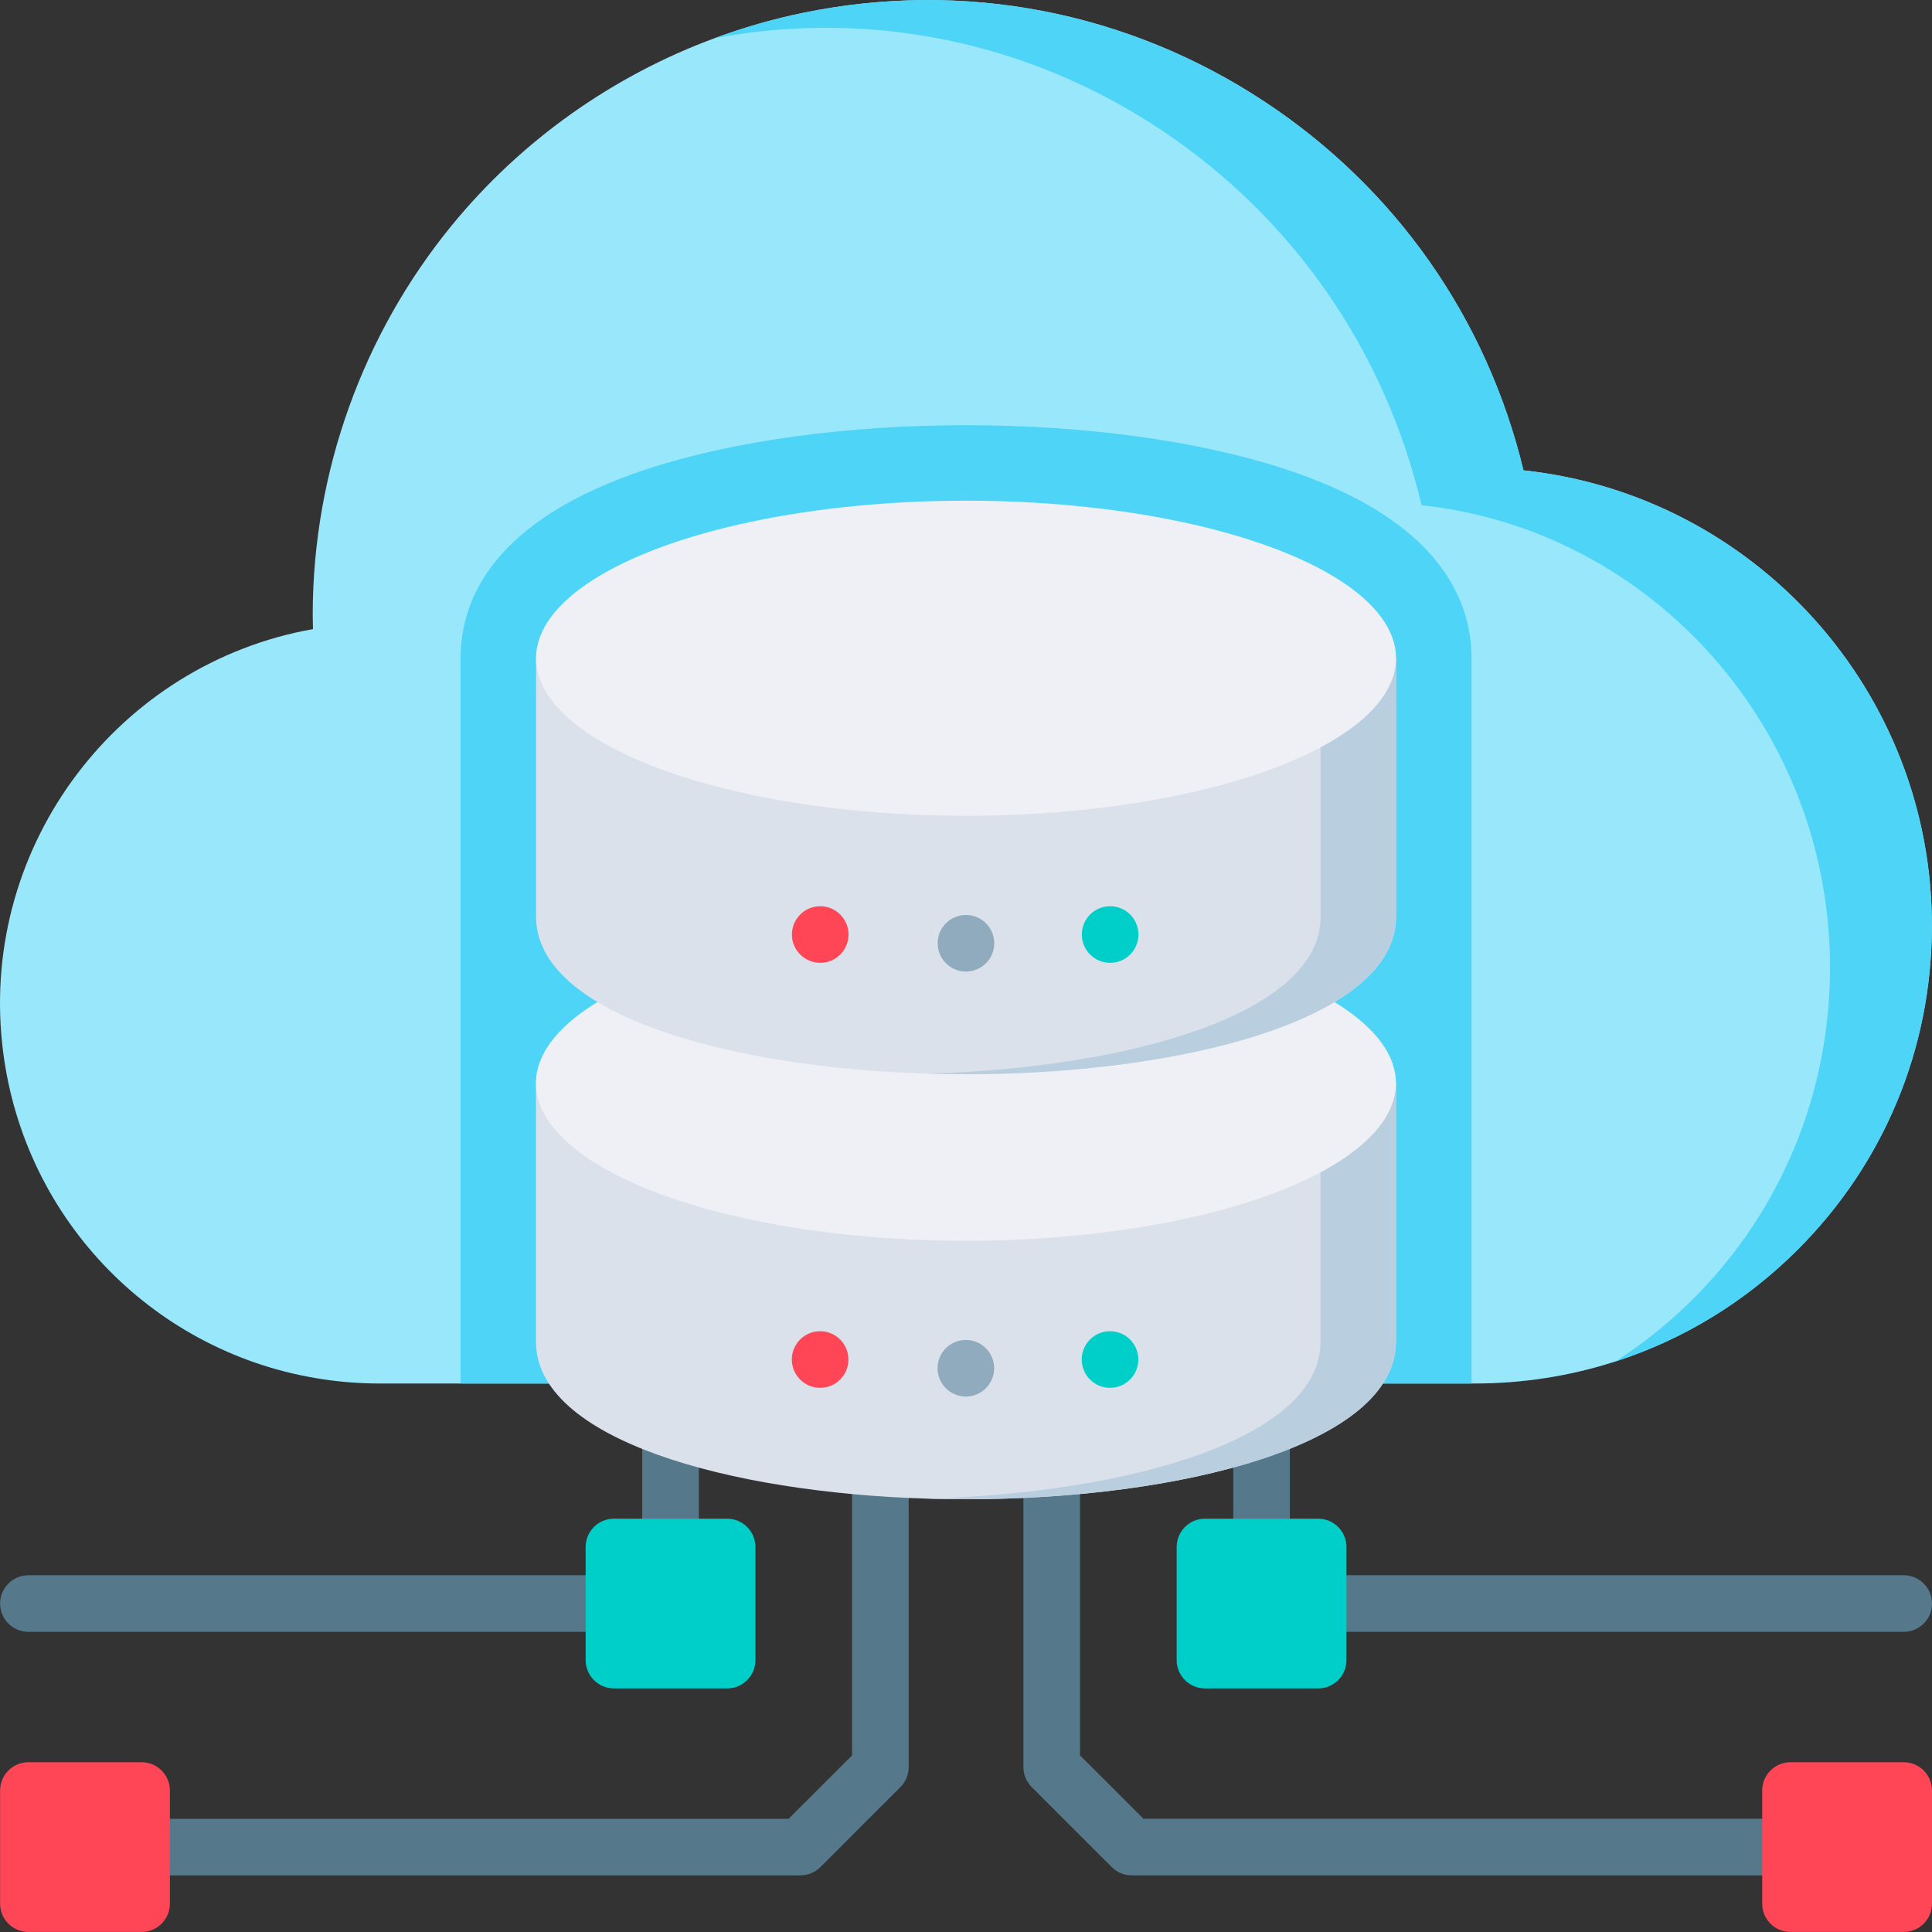
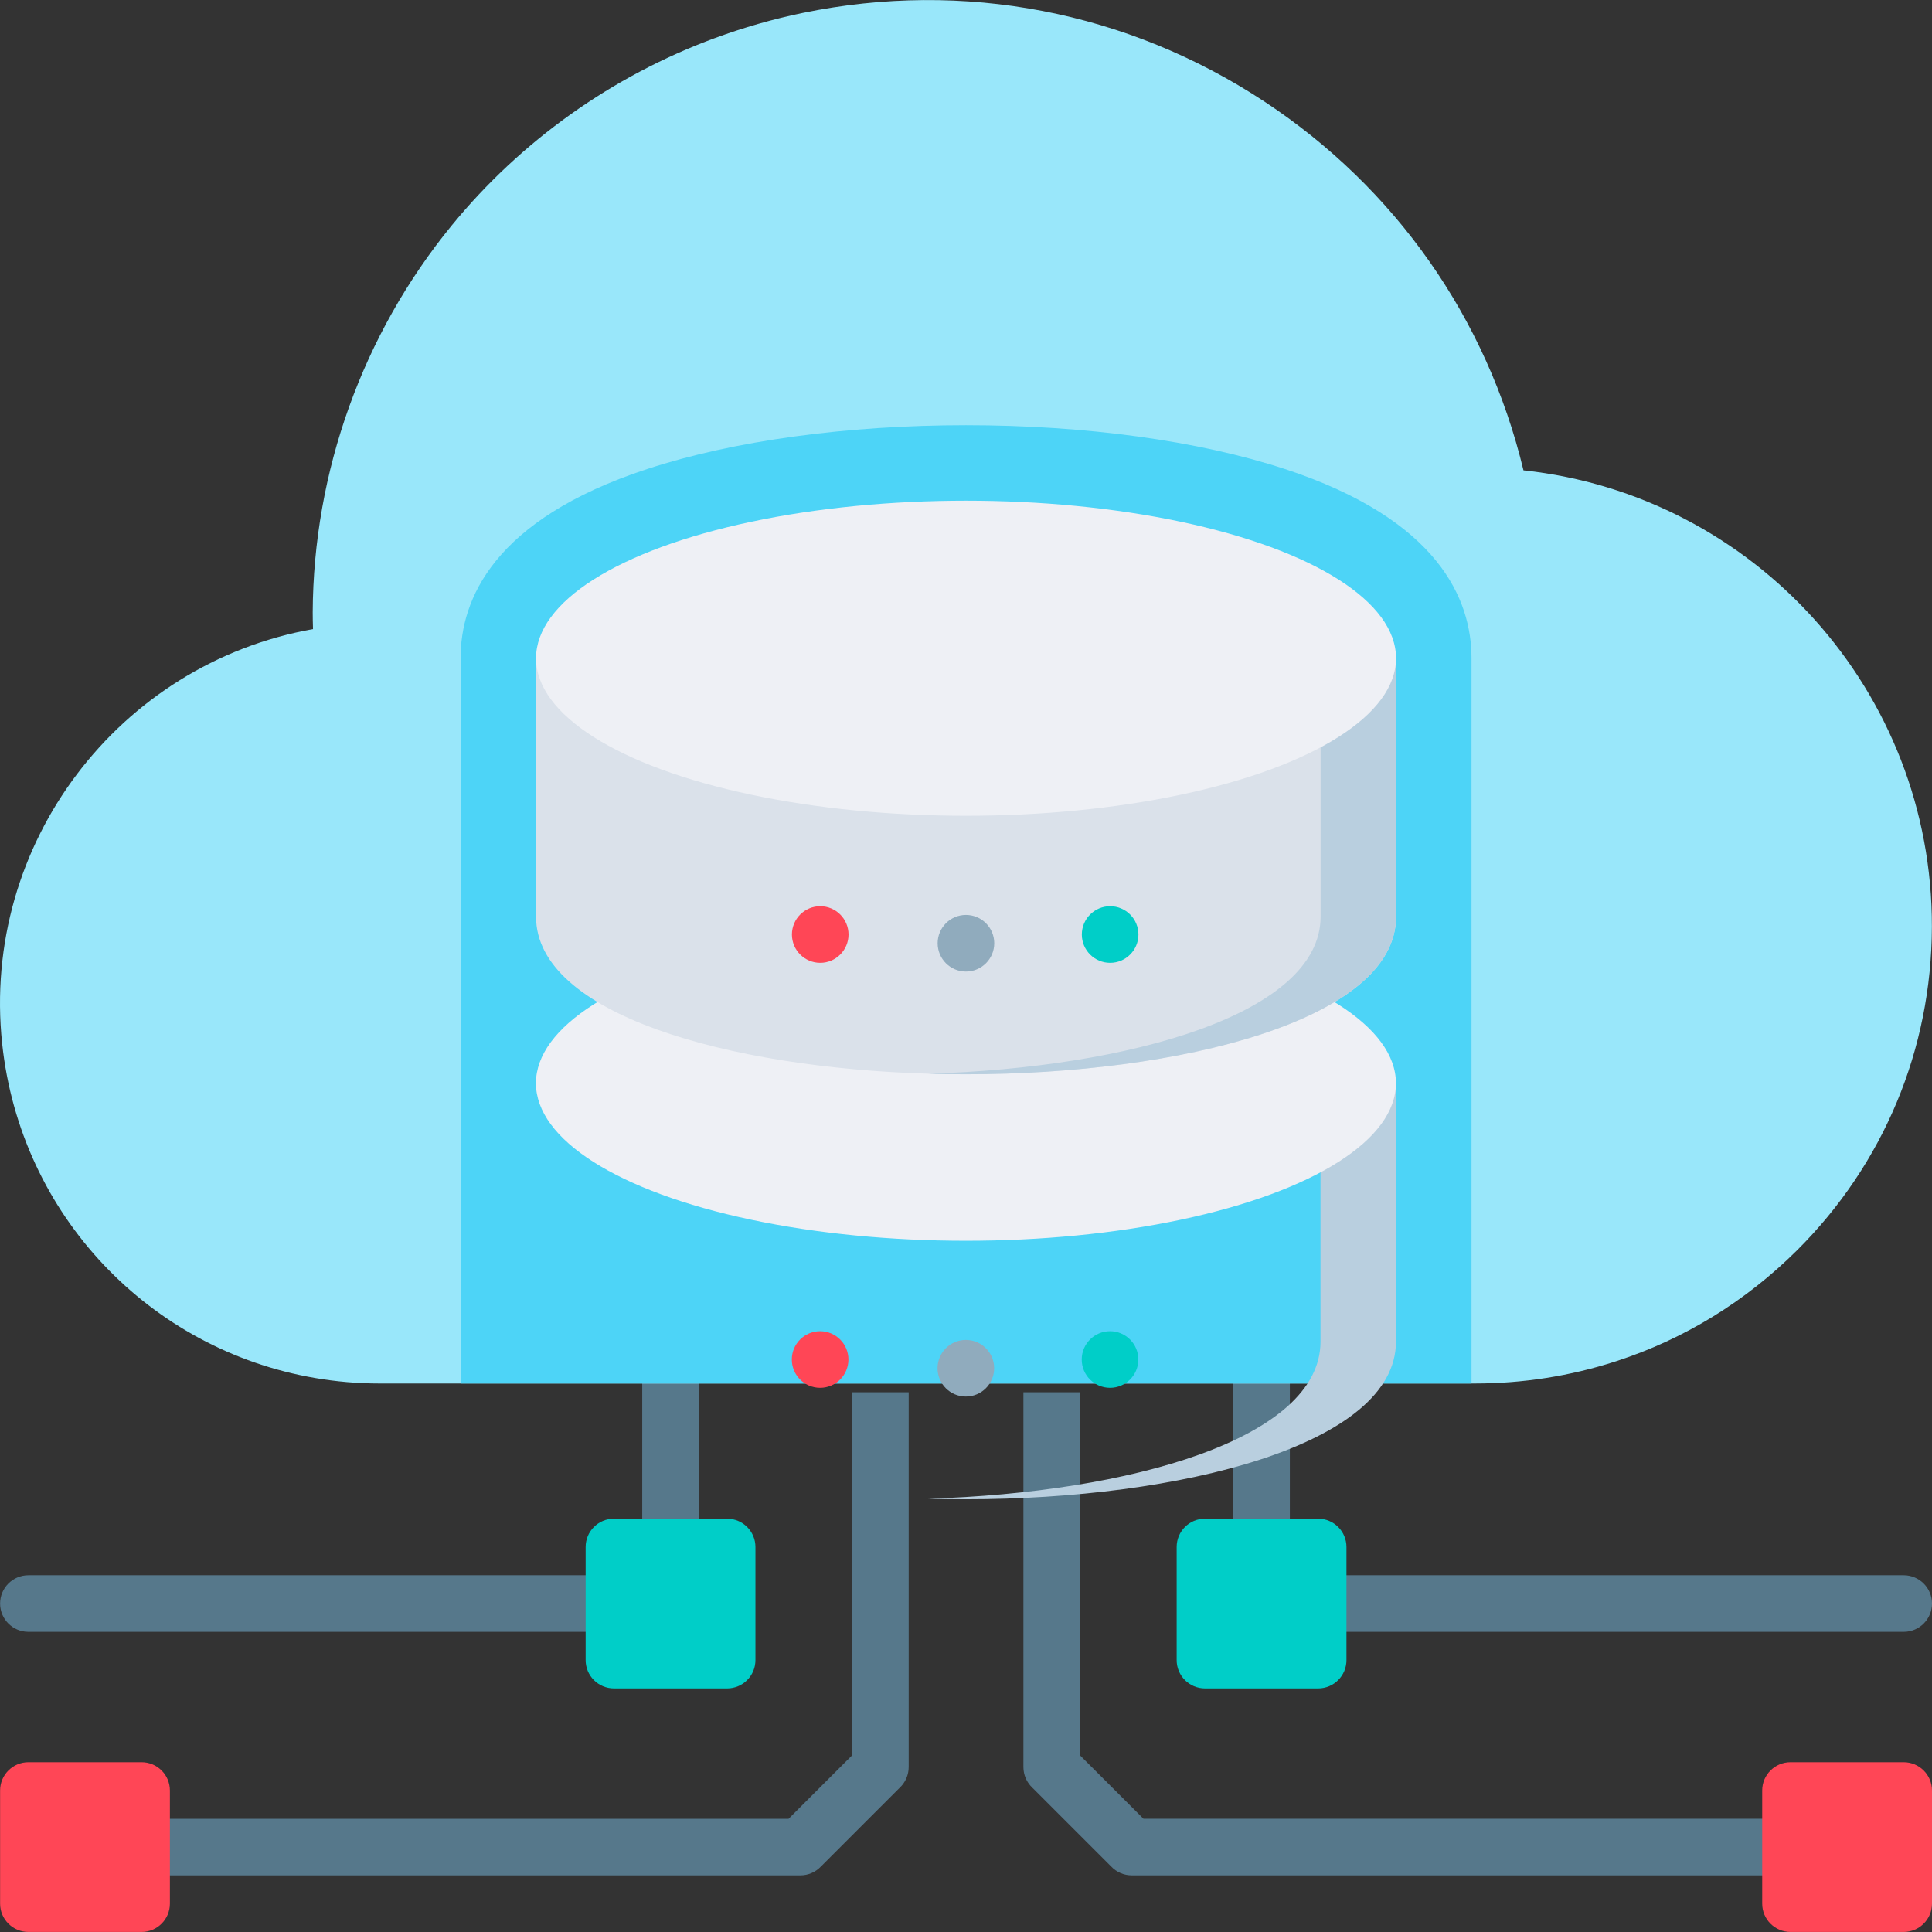
<svg xmlns="http://www.w3.org/2000/svg" id="Layer_1" height="512" viewBox="0 0 512.024 512.024" width="512">
  <rect x="0" y="0" width="512.024" height="512.024" fill="#333333" stroke="none" />
  <g>
    <g>
      <g fill="#56788b">
        <path d="m225.822 465.207-16.819 16.813h-171.477v15h174.586c2.087 0 4.032-.865 5.421-2.318l20.938-20.93c1.472-1.391 2.351-3.351 2.351-5.453v-99.336h-15z" />
        <path d="m170.208 358.8h15v51.184h-15z" />
        <path d="m170.208 424.976c0-4.143-3.358-7.5-7.5-7.5h-155.182c-4.142 0-7.5 3.357-7.5 7.5s3.358 7.5 7.5 7.5h155.182c4.143 0 7.5-3.358 7.5-7.5z" />
        <path d="m326.842 358.805h15v51.18h-15z" />
        <path d="m504.524 417.476h-155.182c-4.143 0-7.5 3.357-7.5 7.5s3.357 7.5 7.5 7.5h155.182c4.143 0 7.5-3.357 7.5-7.5s-3.358-7.5-7.5-7.5z" />
        <path d="m286.228 465.207v-96.225h-15v99.336c0 2.088.866 4.034 2.32 5.423l20.938 20.93c1.391 1.472 3.35 2.349 5.451 2.349h174.586v-15h-171.476z" />
      </g>
      <path d="m37.526 467.029h-30c-4.142 0-7.5 3.357-7.5 7.5v29.983c0 4.143 3.358 7.5 7.5 7.5h30c4.142 0 7.5-3.357 7.5-7.5v-29.983c0-4.143-3.358-7.5-7.5-7.5z" fill="#ff4656" />
      <path d="m504.524 467.03h-30c-4.143 0-7.5 3.357-7.5 7.5v29.982c0 4.143 3.357 7.5 7.5 7.5h30c4.143 0 7.5-3.357 7.5-7.5v-29.982c0-4.143-3.358-7.5-7.5-7.5z" fill="#ff4656" />
      <g fill="#00cec8">
        <path d="m349.342 402.485h-30c-4.143 0-7.5 3.357-7.5 7.5v29.982c0 4.143 3.357 7.5 7.5 7.5h30c4.143 0 7.5-3.357 7.5-7.5v-29.982c0-4.143-3.357-7.5-7.5-7.5z" />
        <path d="m192.708 402.485h-30c-4.143 0-7.5 3.357-7.5 7.5v29.982c0 4.143 3.357 7.5 7.5 7.5h30c4.143 0 7.5-3.357 7.5-7.5v-29.982c0-4.143-3.357-7.5-7.5-7.5z" />
      </g>
    </g>
    <g>
      <g>
        <path d="m511.995 245.642c-.09 32.42-12.78 62.85-35.73 85.71-13.66 13.6-29.97 23.55-47.77 29.35-.15.05-.29.09-.44.14-11.89 3.84-24.42 5.82-37.26 5.82h-290.17c-5.83 0-11.56-.5-17.13-1.46-43.73-7.46-78.11-43.09-82.93-88.68-5.59-52.86 30.9-100.64 82.39-109.8-.05-1.48-.08-2.96-.08-4.43.17-37.3 13.25-73.7 36.83-102.53 18.42-22.52 42.63-39.66 69.72-49.66h.01c7.59-2.8 15.4-5.05 23.37-6.69 42.57-8.77 86.01-.42 122.31 23.51 34.73 22.91 58.94 57.45 68.64 97.73 61.31 6.57 108.41 58.65 108.24 120.99z" fill="#99e7fa" />
-         <path d="m511.997 245.638c-.09 32.419-12.78 62.858-35.73 85.717-13.77 13.71-30.24 23.709-48.21 29.489 7.59-4.83 14.7-10.57 21.21-17.149 22.95-23.199 35.64-54.098 35.73-86.997.17-63.278-46.93-116.146-108.24-122.815-9.7-40.888-33.91-75.947-68.64-99.196-35.27-23.609-77.28-32.289-118.68-24.589 7.59-2.8 15.4-5.05 23.37-6.69 42.57-8.77 86.01-.42 122.31 23.519 34.73 22.909 58.94 57.448 68.64 97.726 61.31 6.57 108.41 58.648 108.24 120.985z" fill="#4dd4f7" />
      </g>
      <path d="m389.985 174.442v192.22h-267.92v-192.22c0-15.48 8.59-36.75 49.52-50.16 22.82-7.47 52.81-11.59 84.44-11.59s61.61 4.12 84.44 11.59c40.93 13.41 49.52 34.68 49.52 50.16z" fill="#4dd4f7" />
    </g>
    <g>
-       <path d="m369.96 287.077v68.51c0 27.41-57.33 41.75-113.96 41.75-3.34 0-6.67-.05-10-.15-53.19-1.58-103.96-15.8-103.96-41.6v-68.51z" fill="#dae1ea" />
+       <path d="m369.96 287.077v68.51v-68.51z" fill="#dae1ea" />
      <path d="m369.96 287.077v68.51c0 27.41-57.33 41.75-113.96 41.75-3.34 0-6.67-.05-10-.15 53.18-1.58 103.96-15.8 103.96-41.6v-68.51z" fill="#b9cfdf" />
      <ellipse cx="255.996" cy="287.08" fill="#eef0f5" rx="113.96" ry="41.753" />
      <circle cx="255.972" cy="362.615" fill="#90abbd" r="7.501" />
      <circle cx="217.352" cy="360.304" fill="#ff4656" r="7.501" />
      <circle cx="294.183" cy="360.304" fill="#00cec8" r="7.501" />
      <path d="m369.986 174.444v68.51c0 27.41-57.33 41.75-113.96 41.75-3.34 0-6.67-.05-10-.15-53.19-1.58-103.96-15.8-103.96-41.6v-68.51z" fill="#dae1ea" />
      <path d="m369.986 174.444v68.51c0 27.41-57.33 41.75-113.96 41.75-3.34 0-6.67-.05-10-.15 53.18-1.58 103.96-15.8 103.96-41.6v-68.51z" fill="#b9cfdf" />
      <ellipse cx="256.022" cy="174.447" fill="#eef0f5" rx="113.96" ry="41.753" />
      <circle cx="255.998" cy="249.982" fill="#90abbd" r="7.501" />
      <circle cx="217.378" cy="247.671" fill="#ff4656" r="7.501" />
      <circle cx="294.209" cy="247.671" fill="#00cec8" r="7.501" />
    </g>
  </g>
</svg>